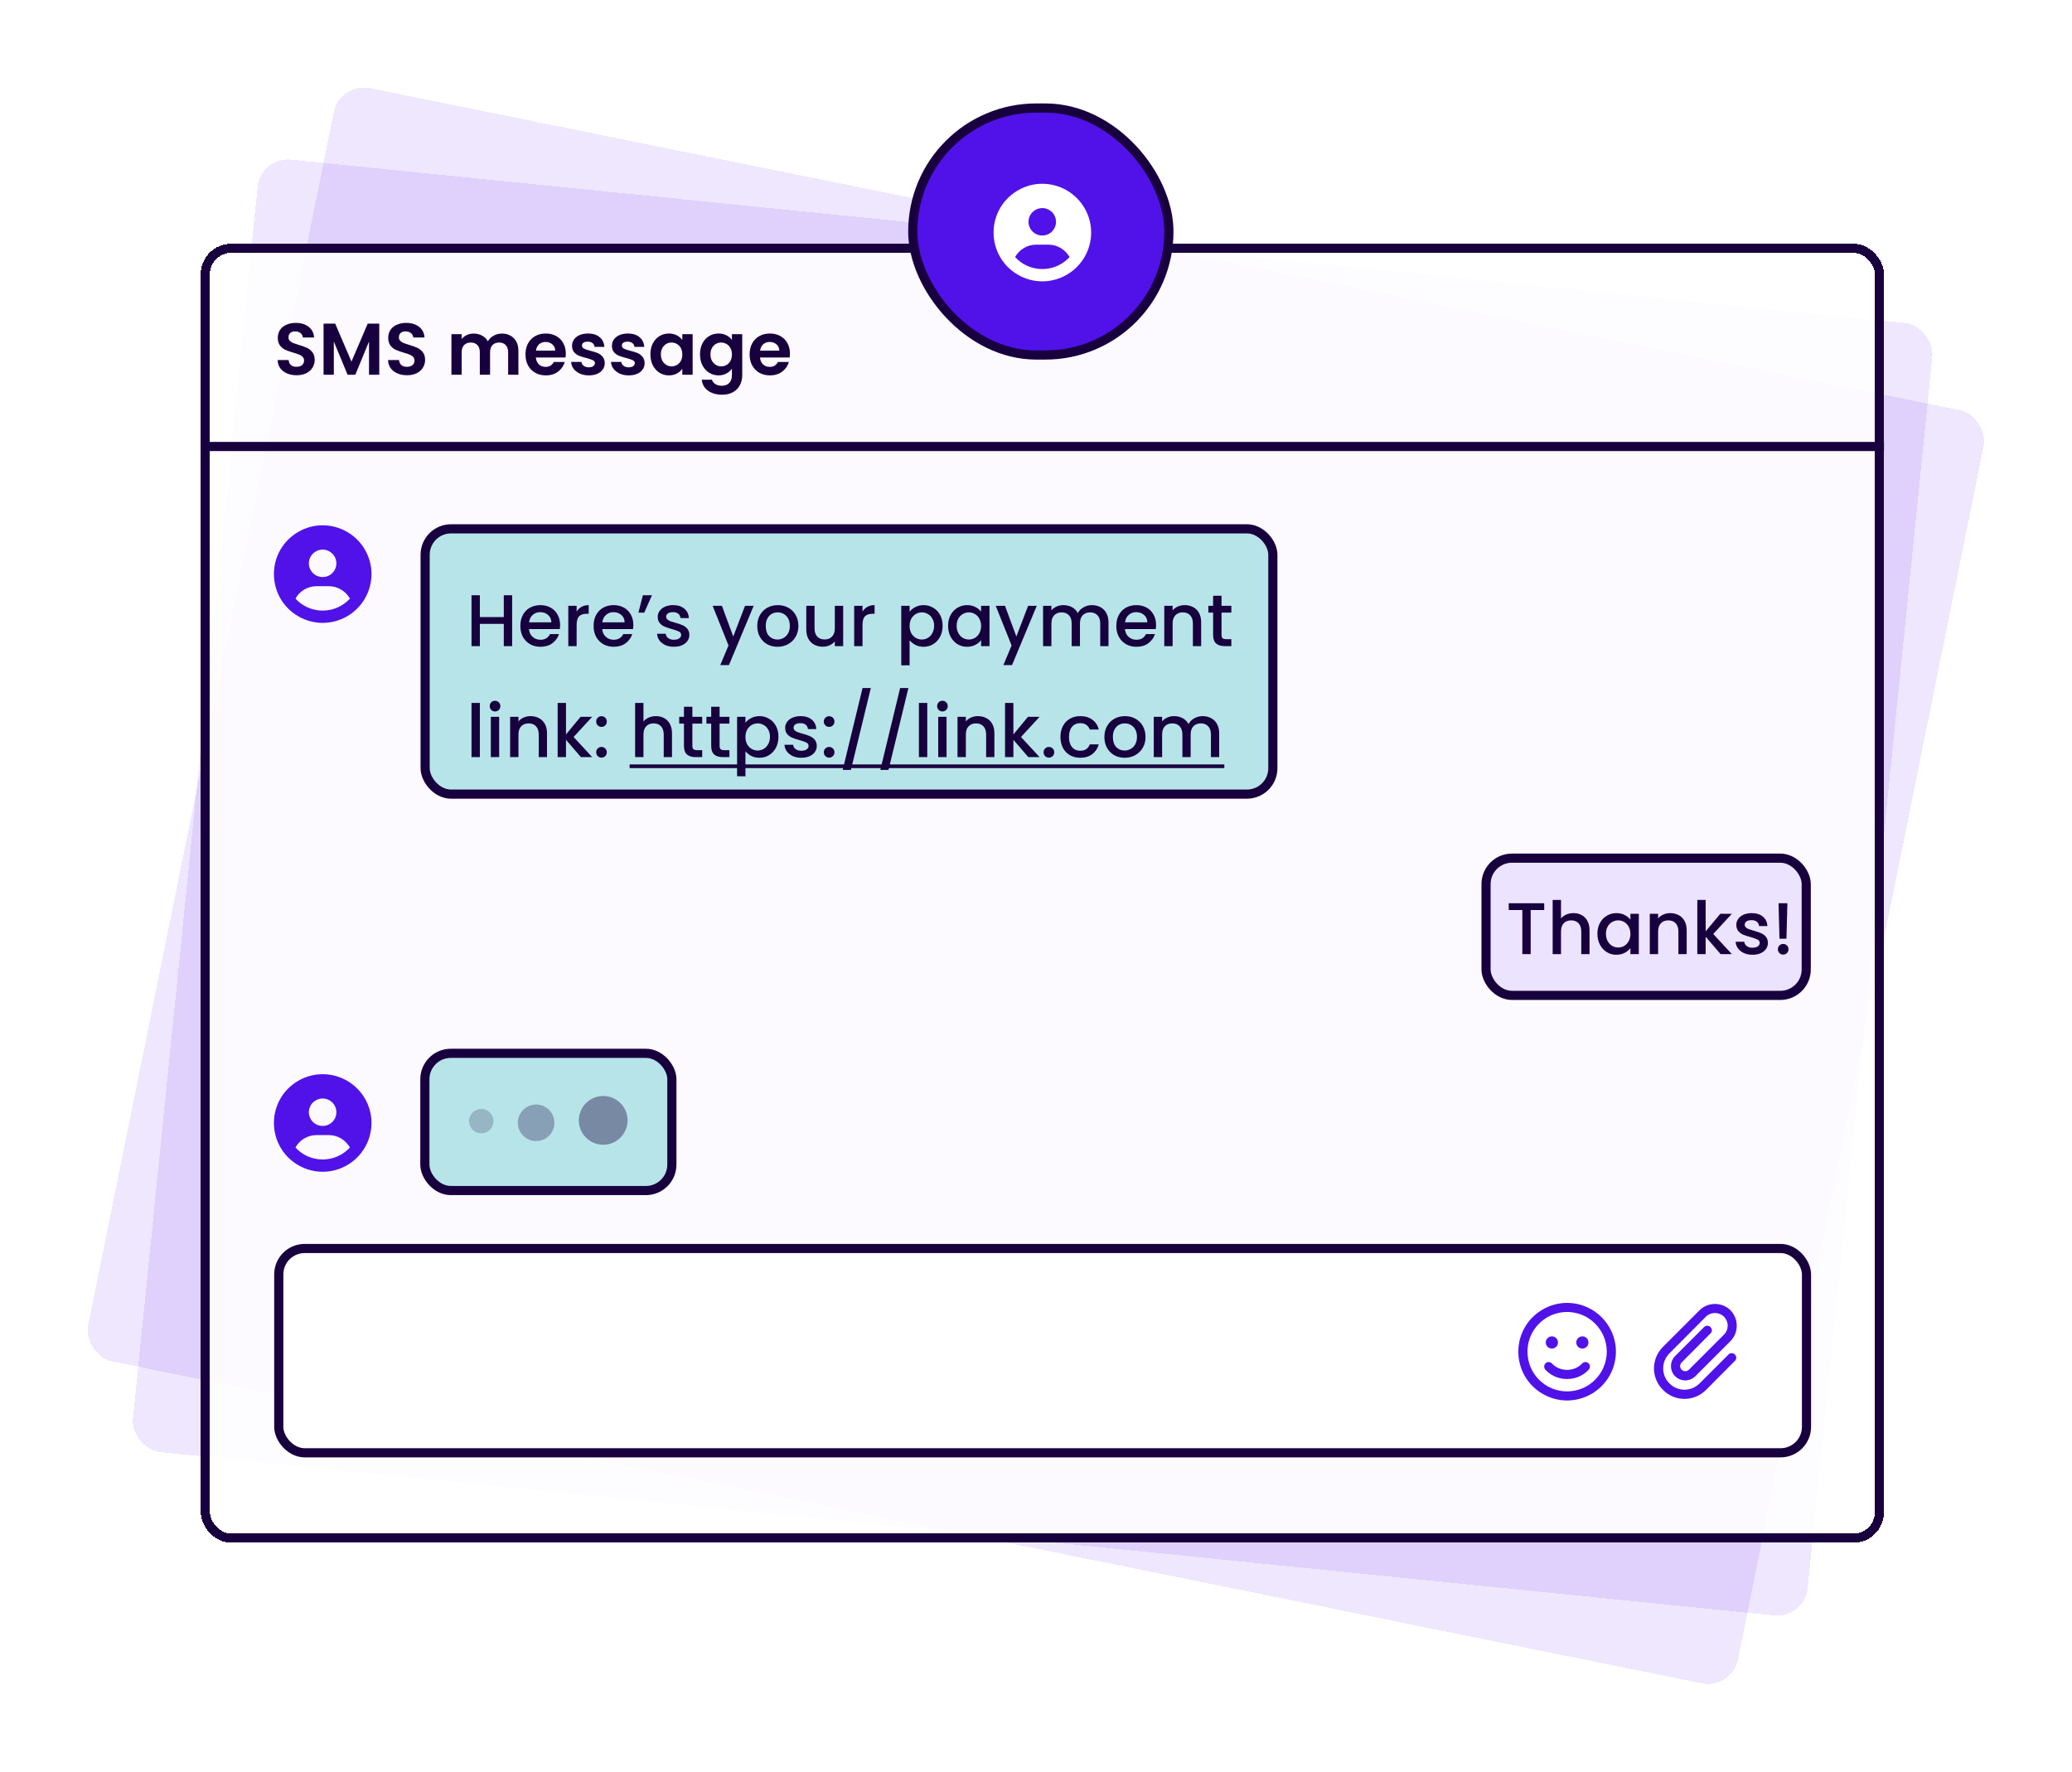
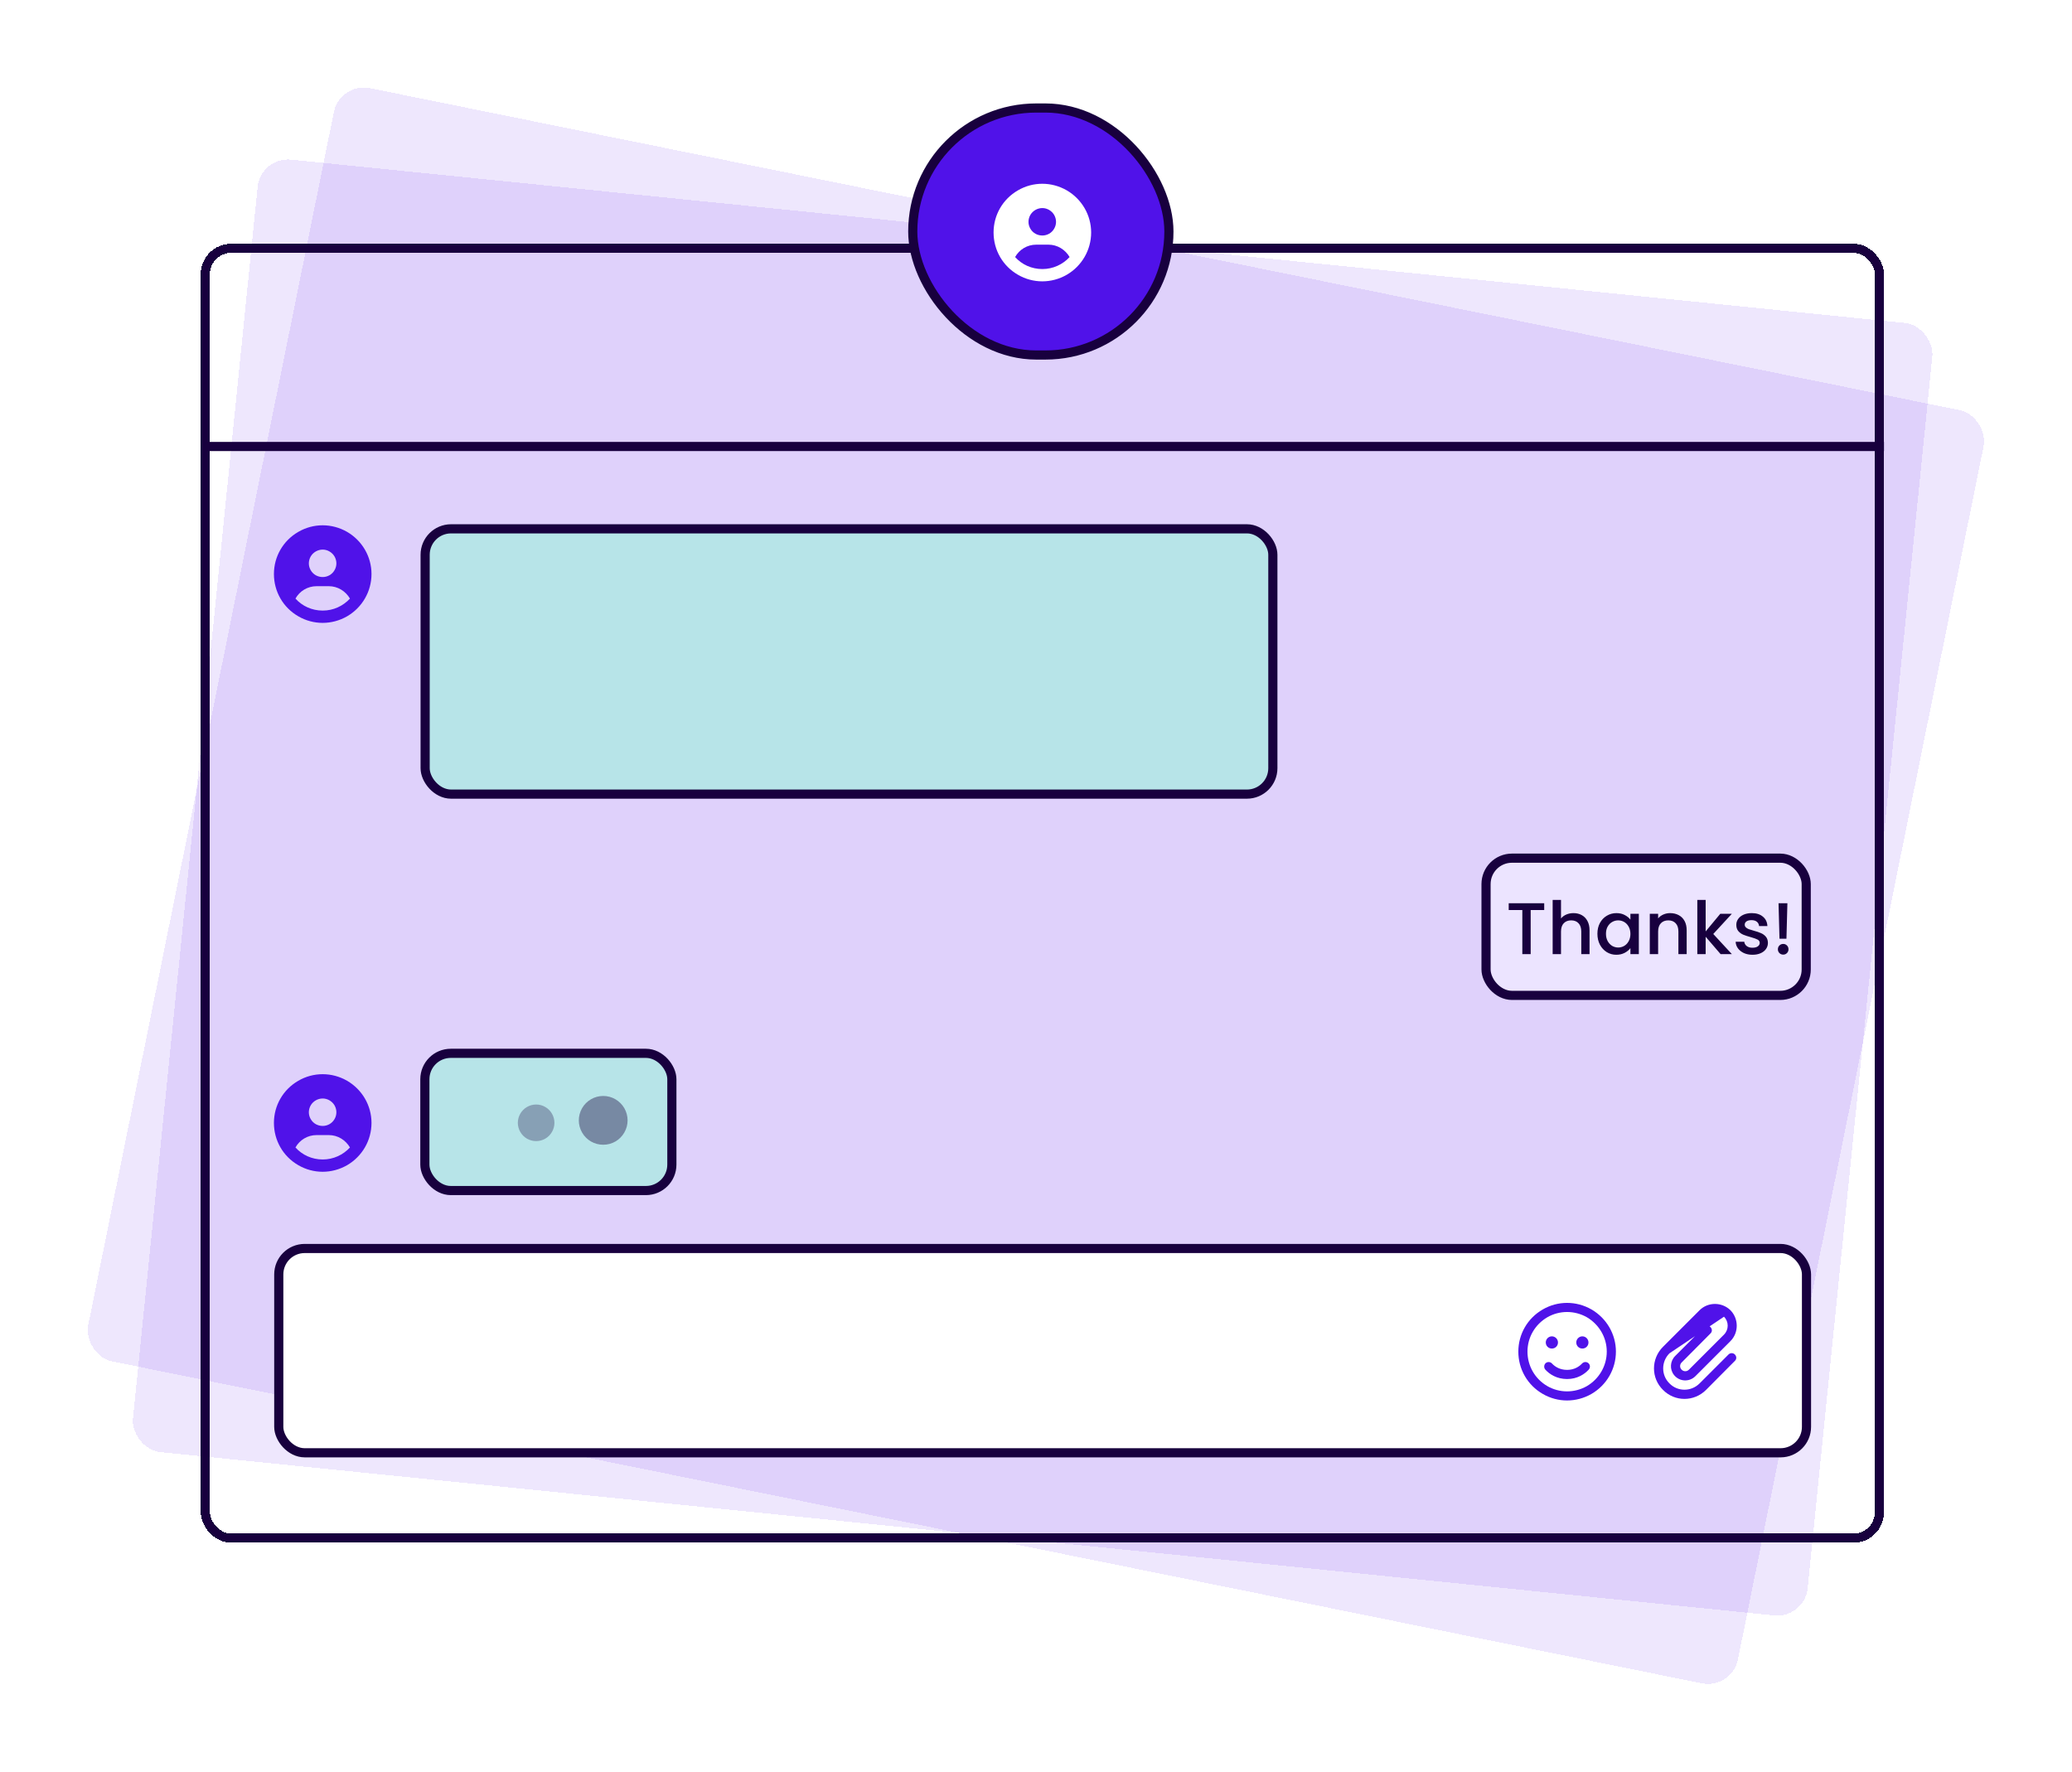
<svg xmlns="http://www.w3.org/2000/svg" width="504" height="431" viewBox="0 0 504 431" fill="none">
  <g filter="url(#filter0_d_6183_6848)">
    <rect x="79.722" y="17" width="409.438" height="315.979" rx="7.417" transform="rotate(11.449 79.722 17)" fill="#5012E9" fill-opacity="0.1" shape-rendering="crispEdges" />
  </g>
  <g filter="url(#filter1_bd_6183_6848)">
    <rect x="63.412" y="35.114" width="409.438" height="315.979" rx="7.417" transform="rotate(5.779 63.412 35.114)" fill="#5012E9" fill-opacity="0.1" shape-rendering="crispEdges" />
  </g>
  <g filter="url(#filter2_bd_6183_6848)">
-     <rect x="48.828" y="56.312" width="409.438" height="315.979" rx="7.417" fill="white" fill-opacity="0.9" shape-rendering="crispEdges" />
    <rect x="49.941" y="57.425" width="407.213" height="313.754" rx="6.305" stroke="#18003E" stroke-width="2.225" shape-rendering="crispEdges" />
  </g>
  <rect x="103.412" y="128.631" width="206.202" height="64.531" rx="6.305" fill="#B7E4E8" stroke="#18003E" stroke-width="2.225" />
  <rect x="361.469" y="208.739" width="77.882" height="33.378" rx="6.305" fill="#ECE4FF" stroke="#18003E" stroke-width="2.225" />
  <rect x="103.346" y="256.21" width="60.081" height="33.378" rx="6.305" fill="#B7E4E8" stroke="#18003E" stroke-width="2.225" />
-   <path d="M72.148 91.271C71.282 91.271 70.499 91.123 69.799 90.826C69.11 90.53 68.564 90.102 68.161 89.545C67.757 88.987 67.55 88.328 67.538 87.569H70.208C70.244 88.079 70.422 88.482 70.742 88.779C71.074 89.076 71.525 89.224 72.095 89.224C72.677 89.224 73.133 89.088 73.466 88.815C73.798 88.53 73.964 88.162 73.964 87.711C73.964 87.343 73.851 87.04 73.626 86.803C73.4 86.566 73.116 86.382 72.772 86.251C72.439 86.109 71.976 85.955 71.383 85.788C70.576 85.551 69.917 85.32 69.407 85.094C68.909 84.857 68.475 84.507 68.107 84.044C67.751 83.569 67.573 82.94 67.573 82.157C67.573 81.421 67.757 80.78 68.125 80.234C68.493 79.688 69.009 79.273 69.674 78.988C70.339 78.692 71.098 78.543 71.953 78.543C73.234 78.543 74.273 78.858 75.068 79.487C75.875 80.104 76.32 80.97 76.403 82.086H73.662C73.638 81.659 73.454 81.308 73.11 81.035C72.777 80.751 72.332 80.608 71.775 80.608C71.288 80.608 70.896 80.733 70.6 80.982C70.315 81.231 70.172 81.593 70.172 82.068C70.172 82.4 70.279 82.679 70.493 82.905C70.718 83.118 70.991 83.296 71.312 83.439C71.644 83.569 72.107 83.723 72.7 83.901C73.507 84.139 74.166 84.376 74.676 84.614C75.186 84.851 75.626 85.207 75.993 85.682C76.362 86.156 76.545 86.779 76.545 87.551C76.545 88.215 76.373 88.832 76.029 89.402C75.685 89.972 75.181 90.429 74.516 90.773C73.851 91.105 73.062 91.271 72.148 91.271ZM92.253 78.721V91.147H89.761V83.065L86.432 91.147H84.545L81.198 83.065V91.147H78.706V78.721H81.537L85.489 87.96L89.441 78.721H92.253ZM99.007 91.271C98.141 91.271 97.358 91.123 96.657 90.826C95.969 90.53 95.423 90.102 95.02 89.545C94.616 88.987 94.409 88.328 94.397 87.569H97.067C97.103 88.079 97.281 88.482 97.601 88.779C97.933 89.076 98.384 89.224 98.954 89.224C99.535 89.224 99.992 89.088 100.325 88.815C100.657 88.53 100.823 88.162 100.823 87.711C100.823 87.343 100.71 87.04 100.485 86.803C100.259 86.566 99.975 86.382 99.63 86.251C99.298 86.109 98.835 85.955 98.242 85.788C97.435 85.551 96.776 85.32 96.266 85.094C95.767 84.857 95.334 84.507 94.966 84.044C94.61 83.569 94.432 82.94 94.432 82.157C94.432 81.421 94.616 80.78 94.984 80.234C95.352 79.688 95.868 79.273 96.533 78.988C97.198 78.692 97.957 78.543 98.811 78.543C100.093 78.543 101.132 78.858 101.927 79.487C102.734 80.104 103.179 80.97 103.262 82.086H100.52C100.497 81.659 100.313 81.308 99.969 81.035C99.636 80.751 99.191 80.608 98.633 80.608C98.147 80.608 97.755 80.733 97.459 80.982C97.174 81.231 97.031 81.593 97.031 82.068C97.031 82.4 97.138 82.679 97.352 82.905C97.577 83.118 97.85 83.296 98.171 83.439C98.503 83.569 98.966 83.723 99.559 83.901C100.366 84.139 101.025 84.376 101.535 84.614C102.045 84.851 102.485 85.207 102.852 85.682C103.22 86.156 103.404 86.779 103.404 87.551C103.404 88.215 103.232 88.832 102.888 89.402C102.544 89.972 102.04 90.429 101.375 90.773C100.71 91.105 99.921 91.271 99.007 91.271ZM122.054 81.142C123.265 81.142 124.238 81.516 124.974 82.264C125.721 82.999 126.095 84.032 126.095 85.361V91.147H123.603V85.699C123.603 84.928 123.407 84.341 123.016 83.937C122.624 83.522 122.09 83.314 121.413 83.314C120.737 83.314 120.197 83.522 119.794 83.937C119.402 84.341 119.206 84.928 119.206 85.699V91.147H116.714V85.699C116.714 84.928 116.518 84.341 116.126 83.937C115.735 83.522 115.201 83.314 114.524 83.314C113.836 83.314 113.29 83.522 112.886 83.937C112.495 84.341 112.299 84.928 112.299 85.699V91.147H109.807V81.285H112.299V82.477C112.619 82.062 113.029 81.736 113.527 81.498C114.038 81.261 114.595 81.142 115.201 81.142C115.972 81.142 116.66 81.308 117.266 81.641C117.871 81.961 118.34 82.424 118.672 83.029C118.992 82.46 119.455 82.003 120.061 81.658C120.678 81.314 121.342 81.142 122.054 81.142ZM137.628 86.002C137.628 86.358 137.604 86.678 137.557 86.963H130.347C130.407 87.675 130.656 88.233 131.095 88.637C131.534 89.04 132.074 89.242 132.715 89.242C133.641 89.242 134.299 88.844 134.691 88.049H137.379C137.094 88.999 136.548 89.782 135.741 90.399C134.934 91.004 133.943 91.307 132.768 91.307C131.819 91.307 130.964 91.099 130.205 90.684C129.457 90.257 128.87 89.657 128.442 88.886C128.027 88.115 127.819 87.224 127.819 86.216C127.819 85.195 128.027 84.299 128.442 83.528C128.858 82.756 129.439 82.163 130.187 81.748C130.935 81.332 131.795 81.124 132.768 81.124C133.706 81.124 134.543 81.326 135.278 81.73C136.026 82.133 136.602 82.709 137.005 83.456C137.42 84.192 137.628 85.041 137.628 86.002ZM135.047 85.29C135.035 84.649 134.804 84.139 134.353 83.759C133.902 83.367 133.35 83.172 132.697 83.172C132.08 83.172 131.558 83.362 131.131 83.741C130.715 84.109 130.46 84.625 130.365 85.29H135.047ZM143.221 91.307C142.414 91.307 141.69 91.165 141.049 90.88C140.409 90.583 139.898 90.185 139.518 89.687C139.151 89.189 138.949 88.637 138.913 88.031H141.423C141.471 88.411 141.655 88.726 141.975 88.975C142.307 89.224 142.717 89.349 143.203 89.349C143.678 89.349 144.046 89.254 144.307 89.064C144.58 88.874 144.717 88.631 144.717 88.334C144.717 88.014 144.55 87.776 144.218 87.622C143.898 87.456 143.381 87.278 142.669 87.088C141.934 86.91 141.328 86.726 140.854 86.536C140.391 86.346 139.987 86.055 139.643 85.664C139.311 85.272 139.145 84.744 139.145 84.079C139.145 83.534 139.299 83.035 139.607 82.584C139.928 82.133 140.379 81.777 140.96 81.516C141.554 81.255 142.248 81.124 143.043 81.124C144.218 81.124 145.156 81.421 145.856 82.014C146.556 82.596 146.942 83.385 147.013 84.382H144.628C144.592 83.99 144.426 83.682 144.129 83.456C143.844 83.219 143.459 83.1 142.972 83.1C142.521 83.1 142.171 83.183 141.922 83.35C141.684 83.516 141.566 83.747 141.566 84.044C141.566 84.376 141.732 84.631 142.064 84.809C142.396 84.975 142.913 85.148 143.613 85.326C144.325 85.504 144.912 85.688 145.375 85.877C145.838 86.067 146.236 86.364 146.568 86.767C146.912 87.159 147.09 87.681 147.102 88.334C147.102 88.904 146.942 89.414 146.621 89.865C146.313 90.316 145.862 90.672 145.268 90.933C144.687 91.182 144.004 91.307 143.221 91.307ZM152.922 91.307C152.115 91.307 151.391 91.165 150.75 90.88C150.109 90.583 149.599 90.185 149.219 89.687C148.851 89.189 148.649 88.637 148.614 88.031H151.124C151.171 88.411 151.355 88.726 151.676 88.975C152.008 89.224 152.417 89.349 152.904 89.349C153.379 89.349 153.747 89.254 154.008 89.064C154.281 88.874 154.417 88.631 154.417 88.334C154.417 88.014 154.251 87.776 153.919 87.622C153.598 87.456 153.082 87.278 152.37 87.088C151.634 86.91 151.029 86.726 150.554 86.536C150.091 86.346 149.688 86.055 149.344 85.664C149.011 85.272 148.845 84.744 148.845 84.079C148.845 83.534 148.999 83.035 149.308 82.584C149.628 82.133 150.079 81.777 150.661 81.516C151.254 81.255 151.949 81.124 152.744 81.124C153.919 81.124 154.856 81.421 155.556 82.014C156.257 82.596 156.642 83.385 156.713 84.382H154.328C154.292 83.99 154.126 83.682 153.83 83.456C153.545 83.219 153.159 83.1 152.672 83.1C152.221 83.1 151.871 83.183 151.622 83.35C151.385 83.516 151.266 83.747 151.266 84.044C151.266 84.376 151.432 84.631 151.765 84.809C152.097 84.975 152.613 85.148 153.313 85.326C154.025 85.504 154.613 85.688 155.076 85.877C155.539 86.067 155.936 86.364 156.268 86.767C156.613 87.159 156.791 87.681 156.802 88.334C156.802 88.904 156.642 89.414 156.322 89.865C156.013 90.316 155.562 90.672 154.969 90.933C154.387 91.182 153.705 91.307 152.922 91.307ZM158.207 86.18C158.207 85.183 158.403 84.299 158.795 83.528C159.198 82.756 159.738 82.163 160.415 81.748C161.103 81.332 161.869 81.124 162.711 81.124C163.447 81.124 164.088 81.273 164.634 81.569C165.192 81.866 165.637 82.24 165.969 82.691V81.285H168.479V91.147H165.969V89.705C165.648 90.168 165.203 90.553 164.634 90.862C164.076 91.159 163.429 91.307 162.693 91.307C161.863 91.307 161.103 91.093 160.415 90.666C159.738 90.239 159.198 89.639 158.795 88.868C158.403 88.085 158.207 87.189 158.207 86.18ZM165.969 86.216C165.969 85.61 165.85 85.094 165.613 84.667C165.376 84.228 165.055 83.895 164.652 83.67C164.248 83.433 163.815 83.314 163.352 83.314C162.889 83.314 162.462 83.427 162.07 83.652C161.679 83.878 161.358 84.21 161.109 84.649C160.872 85.076 160.753 85.587 160.753 86.18C160.753 86.773 160.872 87.296 161.109 87.747C161.358 88.186 161.679 88.524 162.07 88.761C162.474 88.999 162.901 89.117 163.352 89.117C163.815 89.117 164.248 89.005 164.652 88.779C165.055 88.542 165.376 88.21 165.613 87.782C165.85 87.343 165.969 86.821 165.969 86.216ZM174.776 81.124C175.512 81.124 176.159 81.273 176.716 81.569C177.274 81.854 177.713 82.228 178.034 82.691V81.285H180.544V91.218C180.544 92.132 180.36 92.945 179.992 93.657C179.624 94.381 179.072 94.95 178.336 95.366C177.601 95.793 176.71 96.007 175.666 96.007C174.266 96.007 173.115 95.68 172.213 95.028C171.322 94.375 170.818 93.485 170.699 92.357H173.174C173.304 92.808 173.583 93.164 174.011 93.425C174.45 93.698 174.978 93.835 175.595 93.835C176.319 93.835 176.906 93.615 177.357 93.176C177.808 92.749 178.034 92.096 178.034 91.218V89.687C177.713 90.15 177.268 90.535 176.699 90.844C176.141 91.153 175.5 91.307 174.776 91.307C173.945 91.307 173.186 91.093 172.497 90.666C171.809 90.239 171.263 89.639 170.86 88.868C170.468 88.085 170.272 87.189 170.272 86.18C170.272 85.183 170.468 84.299 170.86 83.528C171.263 82.756 171.803 82.163 172.48 81.748C173.168 81.332 173.933 81.124 174.776 81.124ZM178.034 86.216C178.034 85.61 177.915 85.094 177.678 84.667C177.44 84.228 177.12 83.895 176.716 83.67C176.313 83.433 175.88 83.314 175.417 83.314C174.954 83.314 174.527 83.427 174.135 83.652C173.744 83.878 173.423 84.21 173.174 84.649C172.936 85.076 172.818 85.587 172.818 86.18C172.818 86.773 172.936 87.296 173.174 87.747C173.423 88.186 173.744 88.524 174.135 88.761C174.539 88.999 174.966 89.117 175.417 89.117C175.88 89.117 176.313 89.005 176.716 88.779C177.12 88.542 177.44 88.21 177.678 87.782C177.915 87.343 178.034 86.821 178.034 86.216ZM192.146 86.002C192.146 86.358 192.122 86.678 192.074 86.963H184.865C184.924 87.675 185.173 88.233 185.612 88.637C186.052 89.04 186.592 89.242 187.232 89.242C188.158 89.242 188.817 88.844 189.208 88.049H191.896C191.612 88.999 191.066 89.782 190.259 90.399C189.452 91.004 188.461 91.307 187.286 91.307C186.336 91.307 185.482 91.099 184.722 90.684C183.975 90.257 183.387 89.657 182.96 88.886C182.545 88.115 182.337 87.224 182.337 86.216C182.337 85.195 182.545 84.299 182.96 83.528C183.375 82.756 183.957 82.163 184.705 81.748C185.452 81.332 186.313 81.124 187.286 81.124C188.223 81.124 189.06 81.326 189.796 81.73C190.544 82.133 191.119 82.709 191.523 83.456C191.938 84.192 192.146 85.041 192.146 86.002ZM189.564 85.29C189.553 84.649 189.321 84.139 188.87 83.759C188.419 83.367 187.867 83.172 187.215 83.172C186.598 83.172 186.075 83.362 185.648 83.741C185.233 84.109 184.978 84.625 184.883 85.29H189.564Z" fill="#18003E" />
  <a href="https://link.com">
    <rect fill="black" fill-opacity="0" y="0.149" width="126.103" height="26.703" />
  </a>
-   <path d="M124.574 144.789V157.161H122.545V151.749H116.724V157.161H114.694V144.789H116.724V150.094H122.545V144.789H124.574ZM136.236 152.016C136.236 152.384 136.212 152.717 136.165 153.013H128.67C128.73 153.797 129.02 154.426 129.542 154.9C130.065 155.375 130.706 155.612 131.465 155.612C132.557 155.612 133.328 155.155 133.779 154.242H135.969C135.672 155.144 135.132 155.885 134.349 156.467C133.578 157.037 132.616 157.321 131.465 157.321C130.527 157.321 129.685 157.114 128.937 156.698C128.201 156.271 127.62 155.678 127.193 154.918C126.777 154.147 126.57 153.257 126.57 152.248C126.57 151.239 126.771 150.355 127.175 149.595C127.59 148.824 128.166 148.231 128.902 147.815C129.649 147.4 130.504 147.192 131.465 147.192C132.391 147.192 133.216 147.394 133.939 147.797C134.663 148.201 135.227 148.771 135.631 149.506C136.034 150.23 136.236 151.067 136.236 152.016ZM134.117 151.376C134.106 150.628 133.839 150.029 133.316 149.578C132.794 149.127 132.147 148.901 131.376 148.901C130.676 148.901 130.077 149.127 129.578 149.578C129.08 150.017 128.783 150.616 128.688 151.376H134.117ZM140.262 148.777C140.559 148.278 140.951 147.892 141.437 147.619C141.936 147.335 142.523 147.192 143.2 147.192V149.293H142.683C141.888 149.293 141.283 149.495 140.868 149.898C140.464 150.302 140.262 151.002 140.262 151.999V157.161H138.233V147.352H140.262V148.777ZM154.055 152.016C154.055 152.384 154.031 152.717 153.984 153.013H146.489C146.549 153.797 146.839 154.426 147.361 154.9C147.884 155.375 148.525 155.612 149.284 155.612C150.376 155.612 151.147 155.155 151.598 154.242H153.788C153.491 155.144 152.951 155.885 152.168 156.467C151.397 157.037 150.435 157.321 149.284 157.321C148.347 157.321 147.504 157.114 146.756 156.698C146.02 156.271 145.439 155.678 145.012 154.918C144.596 154.147 144.389 153.257 144.389 152.248C144.389 151.239 144.59 150.355 144.994 149.595C145.409 148.824 145.985 148.231 146.721 147.815C147.468 147.4 148.323 147.192 149.284 147.192C150.21 147.192 151.035 147.394 151.759 147.797C152.482 148.201 153.046 148.771 153.45 149.506C153.853 150.23 154.055 151.067 154.055 152.016ZM151.937 151.376C151.925 150.628 151.658 150.029 151.135 149.578C150.613 149.127 149.966 148.901 149.195 148.901C148.495 148.901 147.896 149.127 147.397 149.578C146.899 150.017 146.602 150.616 146.507 151.376H151.937ZM156.372 144.789H158.58L156.711 149.026H155.287L156.372 144.789ZM163.924 157.321C163.152 157.321 162.458 157.185 161.841 156.912C161.236 156.627 160.755 156.247 160.399 155.773C160.043 155.286 159.853 154.746 159.829 154.153H161.93C161.966 154.568 162.161 154.918 162.517 155.203C162.885 155.476 163.342 155.612 163.888 155.612C164.458 155.612 164.897 155.506 165.205 155.292C165.526 155.066 165.686 154.782 165.686 154.437C165.686 154.07 165.508 153.797 165.152 153.619C164.808 153.441 164.256 153.245 163.496 153.031C162.761 152.829 162.161 152.634 161.698 152.444C161.236 152.254 160.832 151.963 160.488 151.571C160.156 151.18 159.99 150.664 159.99 150.023C159.99 149.5 160.144 149.026 160.452 148.599C160.761 148.159 161.2 147.815 161.77 147.566C162.351 147.317 163.016 147.192 163.763 147.192C164.879 147.192 165.775 147.477 166.452 148.047C167.14 148.604 167.508 149.37 167.555 150.343H165.526C165.49 149.904 165.312 149.554 164.992 149.293C164.671 149.032 164.238 148.901 163.692 148.901C163.158 148.901 162.749 149.002 162.464 149.204C162.179 149.406 162.037 149.673 162.037 150.005C162.037 150.266 162.132 150.486 162.322 150.664C162.511 150.842 162.743 150.984 163.016 151.091C163.289 151.186 163.692 151.31 164.226 151.465C164.938 151.654 165.52 151.85 165.971 152.052C166.434 152.242 166.831 152.527 167.164 152.907C167.496 153.286 167.668 153.791 167.68 154.42C167.68 154.977 167.526 155.476 167.217 155.915C166.908 156.354 166.469 156.698 165.9 156.948C165.342 157.197 164.683 157.321 163.924 157.321ZM183.327 147.352L177.31 161.772H175.209L177.203 157.001L173.34 147.352H175.601L178.36 154.829L181.226 147.352H183.327ZM189.113 157.321C188.187 157.321 187.35 157.114 186.603 156.698C185.855 156.271 185.267 155.678 184.84 154.918C184.413 154.147 184.199 153.257 184.199 152.248C184.199 151.251 184.419 150.367 184.858 149.595C185.297 148.824 185.896 148.231 186.656 147.815C187.416 147.4 188.264 147.192 189.202 147.192C190.139 147.192 190.988 147.4 191.747 147.815C192.507 148.231 193.106 148.824 193.545 149.595C193.984 150.367 194.204 151.251 194.204 152.248C194.204 153.245 193.978 154.129 193.527 154.9C193.076 155.672 192.459 156.271 191.676 156.698C190.905 157.114 190.05 157.321 189.113 157.321ZM189.113 155.559C189.635 155.559 190.121 155.434 190.572 155.185C191.035 154.936 191.409 154.562 191.694 154.064C191.979 153.565 192.121 152.96 192.121 152.248C192.121 151.536 191.985 150.936 191.712 150.45C191.439 149.951 191.077 149.578 190.626 149.328C190.175 149.079 189.688 148.955 189.166 148.955C188.644 148.955 188.157 149.079 187.706 149.328C187.267 149.578 186.917 149.951 186.656 150.45C186.395 150.936 186.264 151.536 186.264 152.248C186.264 153.304 186.531 154.123 187.065 154.705C187.611 155.274 188.294 155.559 189.113 155.559ZM205.093 147.352V157.161H203.064V156.004C202.743 156.408 202.322 156.728 201.8 156.965C201.289 157.191 200.744 157.304 200.162 157.304C199.391 157.304 198.696 157.143 198.079 156.823C197.474 156.502 196.993 156.028 196.637 155.399C196.293 154.77 196.121 154.01 196.121 153.12V147.352H198.133V152.818C198.133 153.696 198.352 154.372 198.791 154.847C199.23 155.31 199.83 155.541 200.589 155.541C201.349 155.541 201.948 155.31 202.387 154.847C202.838 154.372 203.064 153.696 203.064 152.818V147.352H205.093ZM209.8 148.777C210.097 148.278 210.488 147.892 210.975 147.619C211.473 147.335 212.061 147.192 212.737 147.192V149.293H212.221C211.426 149.293 210.821 149.495 210.405 149.898C210.002 150.302 209.8 151.002 209.8 151.999V157.161H207.771V147.352H209.8V148.777ZM221.256 148.794C221.601 148.343 222.069 147.964 222.663 147.655C223.256 147.346 223.927 147.192 224.674 147.192C225.529 147.192 226.306 147.406 227.006 147.833C227.718 148.248 228.276 148.836 228.68 149.595C229.083 150.355 229.285 151.227 229.285 152.212C229.285 153.197 229.083 154.081 228.68 154.865C228.276 155.636 227.718 156.241 227.006 156.68C226.306 157.108 225.529 157.321 224.674 157.321C223.927 157.321 223.262 157.173 222.681 156.876C222.099 156.568 221.624 156.188 221.256 155.737V161.825H219.227V147.352H221.256V148.794ZM227.22 152.212C227.22 151.536 227.078 150.954 226.793 150.468C226.52 149.969 226.152 149.595 225.689 149.346C225.238 149.085 224.751 148.955 224.229 148.955C223.719 148.955 223.232 149.085 222.77 149.346C222.319 149.607 221.951 149.987 221.666 150.486C221.393 150.984 221.256 151.571 221.256 152.248C221.256 152.924 221.393 153.518 221.666 154.028C221.951 154.526 222.319 154.906 222.77 155.167C223.232 155.428 223.719 155.559 224.229 155.559C224.751 155.559 225.238 155.428 225.689 155.167C226.152 154.894 226.52 154.503 226.793 153.992C227.078 153.482 227.22 152.889 227.22 152.212ZM230.615 152.212C230.615 151.227 230.817 150.355 231.221 149.595C231.636 148.836 232.194 148.248 232.894 147.833C233.606 147.406 234.389 147.192 235.244 147.192C236.015 147.192 236.686 147.346 237.255 147.655C237.837 147.952 238.3 148.326 238.644 148.777V147.352H240.691V157.161H238.644V155.701C238.3 156.164 237.831 156.55 237.238 156.859C236.644 157.167 235.968 157.321 235.208 157.321C234.366 157.321 233.594 157.108 232.894 156.68C232.194 156.241 231.636 155.636 231.221 154.865C230.817 154.081 230.615 153.197 230.615 152.212ZM238.644 152.248C238.644 151.571 238.501 150.984 238.217 150.486C237.944 149.987 237.582 149.607 237.131 149.346C236.68 149.085 236.193 148.955 235.671 148.955C235.149 148.955 234.662 149.085 234.211 149.346C233.76 149.595 233.392 149.969 233.108 150.468C232.835 150.954 232.698 151.536 232.698 152.212C232.698 152.889 232.835 153.482 233.108 153.992C233.392 154.503 233.76 154.894 234.211 155.167C234.674 155.428 235.161 155.559 235.671 155.559C236.193 155.559 236.68 155.428 237.131 155.167C237.582 154.906 237.944 154.526 238.217 154.028C238.501 153.518 238.644 152.924 238.644 152.248ZM252.186 147.352L246.169 161.772H244.069L246.062 157.001L242.199 147.352H244.46L247.22 154.829L250.086 147.352H252.186ZM265.591 147.192C266.363 147.192 267.051 147.352 267.656 147.673C268.274 147.993 268.754 148.468 269.098 149.097C269.454 149.726 269.632 150.486 269.632 151.376V157.161H267.621V151.678C267.621 150.8 267.401 150.129 266.962 149.667C266.523 149.192 265.924 148.955 265.164 148.955C264.405 148.955 263.799 149.192 263.348 149.667C262.909 150.129 262.69 150.8 262.69 151.678V157.161H260.678V151.678C260.678 150.8 260.459 150.129 260.019 149.667C259.58 149.192 258.981 148.955 258.222 148.955C257.462 148.955 256.857 149.192 256.406 149.667C255.967 150.129 255.747 150.8 255.747 151.678V157.161H253.718V147.352H255.747V148.474C256.079 148.07 256.501 147.756 257.011 147.53C257.521 147.305 258.067 147.192 258.649 147.192C259.432 147.192 260.132 147.358 260.749 147.691C261.366 148.023 261.841 148.504 262.173 149.133C262.47 148.539 262.933 148.07 263.562 147.726C264.191 147.37 264.867 147.192 265.591 147.192ZM281.205 152.016C281.205 152.384 281.181 152.717 281.133 153.013H273.639C273.698 153.797 273.989 154.426 274.511 154.9C275.033 155.375 275.674 155.612 276.434 155.612C277.526 155.612 278.297 155.155 278.748 154.242H280.938C280.641 155.144 280.101 155.885 279.318 156.467C278.546 157.037 277.585 157.321 276.434 157.321C275.496 157.321 274.654 157.114 273.906 156.698C273.17 156.271 272.589 155.678 272.161 154.918C271.746 154.147 271.538 153.257 271.538 152.248C271.538 151.239 271.74 150.355 272.144 149.595C272.559 148.824 273.134 148.231 273.87 147.815C274.618 147.4 275.472 147.192 276.434 147.192C277.359 147.192 278.184 147.394 278.908 147.797C279.632 148.201 280.196 148.771 280.599 149.506C281.003 150.23 281.205 151.067 281.205 152.016ZM279.086 151.376C279.074 150.628 278.807 150.029 278.285 149.578C277.763 149.127 277.116 148.901 276.345 148.901C275.645 148.901 275.045 149.127 274.547 149.578C274.048 150.017 273.752 150.616 273.657 151.376H279.086ZM288.151 147.192C288.922 147.192 289.61 147.352 290.216 147.673C290.833 147.993 291.313 148.468 291.657 149.097C292.002 149.726 292.174 150.486 292.174 151.376V157.161H290.162V151.678C290.162 150.8 289.943 150.129 289.503 149.667C289.064 149.192 288.465 148.955 287.706 148.955C286.946 148.955 286.341 149.192 285.89 149.667C285.451 150.129 285.231 150.8 285.231 151.678V157.161H283.202V147.352H285.231V148.474C285.563 148.07 285.985 147.756 286.495 147.53C287.017 147.305 287.569 147.192 288.151 147.192ZM297.13 149.008V154.437C297.13 154.805 297.213 155.072 297.379 155.239C297.557 155.393 297.854 155.47 298.269 155.47H299.515V157.161H297.913C296.999 157.161 296.299 156.948 295.813 156.52C295.326 156.093 295.083 155.399 295.083 154.437V149.008H293.926V147.352H295.083V144.914H297.13V147.352H299.515V149.008H297.13ZM116.724 170.988V184.161H114.694V170.988H116.724ZM120.421 173.053C120.053 173.053 119.744 172.928 119.495 172.679C119.246 172.43 119.121 172.121 119.121 171.753C119.121 171.385 119.246 171.077 119.495 170.828C119.744 170.578 120.053 170.454 120.421 170.454C120.777 170.454 121.079 170.578 121.329 170.828C121.578 171.077 121.703 171.385 121.703 171.753C121.703 172.121 121.578 172.43 121.329 172.679C121.079 172.928 120.777 173.053 120.421 173.053ZM121.418 174.352V184.161H119.388V174.352H121.418ZM129.031 174.192C129.802 174.192 130.491 174.352 131.096 174.673C131.713 174.993 132.194 175.468 132.538 176.097C132.882 176.726 133.054 177.486 133.054 178.376V184.161H131.043V178.678C131.043 177.8 130.823 177.129 130.384 176.667C129.945 176.192 129.345 175.955 128.586 175.955C127.826 175.955 127.221 176.192 126.77 176.667C126.331 177.129 126.111 177.8 126.111 178.678V184.161H124.082V174.352H126.111V175.474C126.444 175.07 126.865 174.756 127.375 174.53C127.898 174.305 128.449 174.192 129.031 174.192ZM139.523 179.266L144.045 184.161H141.304L137.672 179.942V184.161H135.643V170.988H137.672V178.643L141.232 174.352H144.045L139.523 179.266ZM146.319 184.286C145.951 184.286 145.642 184.161 145.393 183.912C145.144 183.663 145.019 183.354 145.019 182.986C145.019 182.618 145.144 182.31 145.393 182.061C145.642 181.811 145.951 181.687 146.319 181.687C146.675 181.687 146.977 181.811 147.226 182.061C147.476 182.31 147.6 182.618 147.6 182.986C147.6 183.354 147.476 183.663 147.226 183.912C146.977 184.161 146.675 184.286 146.319 184.286ZM146.319 176.809C145.951 176.809 145.642 176.684 145.393 176.435C145.144 176.186 145.019 175.877 145.019 175.51C145.019 175.142 145.144 174.833 145.393 174.584C145.642 174.335 145.951 174.21 146.319 174.21C146.675 174.21 146.977 174.335 147.226 174.584C147.476 174.833 147.6 175.142 147.6 175.51C147.6 175.877 147.476 176.186 147.226 176.435C146.977 176.684 146.675 176.809 146.319 176.809ZM159.561 174.192C160.309 174.192 160.973 174.352 161.555 174.673C162.148 174.993 162.611 175.468 162.943 176.097C163.287 176.726 163.459 177.486 163.459 178.376V184.161H161.448V178.678C161.448 177.8 161.228 177.129 160.789 176.667C160.35 176.192 159.751 175.955 158.991 175.955C158.232 175.955 157.626 176.192 157.175 176.667C156.736 177.129 156.517 177.8 156.517 178.678V184.161H154.487V170.988H156.517V175.492C156.861 175.076 157.294 174.756 157.816 174.53C158.35 174.305 158.932 174.192 159.561 174.192ZM168.416 176.008V181.437C168.416 181.805 168.499 182.072 168.665 182.239C168.843 182.393 169.14 182.47 169.555 182.47H170.801V184.161H169.199C168.285 184.161 167.585 183.948 167.098 183.52C166.612 183.093 166.369 182.399 166.369 181.437V176.008H165.211V174.352H166.369V171.914H168.416V174.352H170.801V176.008H168.416ZM175.039 176.008V181.437C175.039 181.805 175.122 182.072 175.288 182.239C175.466 182.393 175.763 182.47 176.178 182.47H177.425V184.161H175.822C174.909 184.161 174.208 183.948 173.722 183.52C173.235 183.093 172.992 182.399 172.992 181.437V176.008H171.835V174.352H172.992V171.914H175.039V174.352H177.425V176.008H175.039ZM181.324 175.794C181.669 175.343 182.137 174.964 182.731 174.655C183.324 174.346 183.995 174.192 184.742 174.192C185.597 174.192 186.374 174.406 187.074 174.833C187.786 175.248 188.344 175.836 188.748 176.595C189.151 177.355 189.353 178.227 189.353 179.212C189.353 180.197 189.151 181.081 188.748 181.865C188.344 182.636 187.786 183.241 187.074 183.68C186.374 184.108 185.597 184.321 184.742 184.321C183.995 184.321 183.33 184.173 182.749 183.876C182.167 183.568 181.692 183.188 181.324 182.737V188.825H179.295V174.352H181.324V175.794ZM187.288 179.212C187.288 178.536 187.146 177.954 186.861 177.468C186.588 176.969 186.22 176.595 185.757 176.346C185.306 176.085 184.819 175.955 184.297 175.955C183.787 175.955 183.3 176.085 182.838 176.346C182.387 176.607 182.019 176.987 181.734 177.486C181.461 177.984 181.324 178.571 181.324 179.248C181.324 179.924 181.461 180.518 181.734 181.028C182.019 181.526 182.387 181.906 182.838 182.167C183.3 182.428 183.787 182.559 184.297 182.559C184.819 182.559 185.306 182.428 185.757 182.167C186.22 181.894 186.588 181.503 186.861 180.992C187.146 180.482 187.288 179.889 187.288 179.212ZM194.92 184.321C194.149 184.321 193.454 184.185 192.837 183.912C192.232 183.627 191.751 183.247 191.395 182.773C191.039 182.286 190.849 181.746 190.826 181.153H192.926C192.962 181.568 193.158 181.918 193.514 182.203C193.882 182.476 194.339 182.612 194.885 182.612C195.454 182.612 195.893 182.506 196.202 182.292C196.522 182.066 196.682 181.782 196.682 181.437C196.682 181.07 196.504 180.797 196.148 180.619C195.804 180.441 195.252 180.245 194.493 180.031C193.757 179.829 193.158 179.634 192.695 179.444C192.232 179.254 191.829 178.963 191.484 178.571C191.152 178.18 190.986 177.664 190.986 177.023C190.986 176.5 191.14 176.026 191.449 175.599C191.757 175.159 192.196 174.815 192.766 174.566C193.348 174.317 194.012 174.192 194.76 174.192C195.875 174.192 196.771 174.477 197.448 175.047C198.136 175.604 198.504 176.37 198.552 177.343H196.522C196.487 176.904 196.309 176.554 195.988 176.293C195.668 176.032 195.235 175.901 194.689 175.901C194.155 175.901 193.745 176.002 193.46 176.204C193.176 176.406 193.033 176.673 193.033 177.005C193.033 177.266 193.128 177.486 193.318 177.664C193.508 177.842 193.739 177.984 194.012 178.091C194.285 178.186 194.689 178.31 195.223 178.465C195.935 178.654 196.516 178.85 196.967 179.052C197.43 179.242 197.828 179.527 198.16 179.907C198.492 180.286 198.664 180.791 198.676 181.42C198.676 181.977 198.522 182.476 198.213 182.915C197.905 183.354 197.466 183.698 196.896 183.948C196.338 184.197 195.68 184.321 194.92 184.321ZM201.688 184.286C201.32 184.286 201.011 184.161 200.762 183.912C200.513 183.663 200.388 183.354 200.388 182.986C200.388 182.618 200.513 182.31 200.762 182.061C201.011 181.811 201.32 181.687 201.688 181.687C202.044 181.687 202.347 181.811 202.596 182.061C202.845 182.31 202.97 182.618 202.97 182.986C202.97 183.354 202.845 183.663 202.596 183.912C202.347 184.161 202.044 184.286 201.688 184.286ZM201.688 176.809C201.32 176.809 201.011 176.684 200.762 176.435C200.513 176.186 200.388 175.877 200.388 175.51C200.388 175.142 200.513 174.833 200.762 174.584C201.011 174.335 201.32 174.21 201.688 174.21C202.044 174.21 202.347 174.335 202.596 174.584C202.845 174.833 202.97 175.142 202.97 175.51C202.97 175.877 202.845 176.186 202.596 176.435C202.347 176.684 202.044 176.809 201.688 176.809ZM211.819 167.356L206.977 187.276H204.983L209.808 167.356H211.819ZM220.963 167.356L216.121 187.276H214.128L218.952 167.356H220.963ZM225.55 170.988V184.161H223.521V170.988H225.55ZM229.247 173.053C228.879 173.053 228.571 172.928 228.322 172.679C228.072 172.43 227.948 172.121 227.948 171.753C227.948 171.385 228.072 171.077 228.322 170.828C228.571 170.578 228.879 170.454 229.247 170.454C229.603 170.454 229.906 170.578 230.155 170.828C230.404 171.077 230.529 171.385 230.529 171.753C230.529 172.121 230.404 172.43 230.155 172.679C229.906 172.928 229.603 173.053 229.247 173.053ZM230.244 174.352V184.161H228.215V174.352H230.244ZM237.857 174.192C238.629 174.192 239.317 174.352 239.922 174.673C240.54 174.993 241.02 175.468 241.364 176.097C241.709 176.726 241.881 177.486 241.881 178.376V184.161H239.869V178.678C239.869 177.8 239.649 177.129 239.21 176.667C238.771 176.192 238.172 175.955 237.412 175.955C236.653 175.955 236.048 176.192 235.597 176.667C235.158 177.129 234.938 177.8 234.938 178.678V184.161H232.909V174.352H234.938V175.474C235.27 175.07 235.692 174.756 236.202 174.53C236.724 174.305 237.276 174.192 237.857 174.192ZM248.35 179.266L252.872 184.161H250.13L246.499 179.942V184.161H244.469V170.988H246.499V178.643L250.059 174.352H252.872L248.35 179.266ZM255.145 184.286C254.777 184.286 254.469 184.161 254.219 183.912C253.97 183.663 253.846 183.354 253.846 182.986C253.846 182.618 253.97 182.31 254.219 182.061C254.469 181.811 254.777 181.687 255.145 181.687C255.501 181.687 255.804 181.811 256.053 182.061C256.302 182.31 256.427 182.618 256.427 182.986C256.427 183.354 256.302 183.663 256.053 183.912C255.804 184.161 255.501 184.286 255.145 184.286ZM257.944 179.248C257.944 178.239 258.145 177.355 258.549 176.595C258.964 175.824 259.534 175.231 260.258 174.815C260.982 174.4 261.813 174.192 262.75 174.192C263.937 174.192 264.916 174.477 265.687 175.047C266.471 175.604 266.999 176.406 267.272 177.45H265.082C264.904 176.963 264.619 176.584 264.228 176.311C263.836 176.038 263.343 175.901 262.75 175.901C261.919 175.901 261.255 176.198 260.756 176.791C260.27 177.373 260.026 178.192 260.026 179.248C260.026 180.304 260.27 181.129 260.756 181.722C261.255 182.316 261.919 182.612 262.75 182.612C263.925 182.612 264.702 182.096 265.082 181.064H267.272C266.987 182.061 266.453 182.856 265.67 183.449C264.886 184.031 263.913 184.321 262.75 184.321C261.813 184.321 260.982 184.114 260.258 183.698C259.534 183.271 258.964 182.678 258.549 181.918C258.145 181.147 257.944 180.257 257.944 179.248ZM273.549 184.321C272.623 184.321 271.786 184.114 271.039 183.698C270.291 183.271 269.704 182.678 269.276 181.918C268.849 181.147 268.635 180.257 268.635 179.248C268.635 178.251 268.855 177.367 269.294 176.595C269.733 175.824 270.333 175.231 271.092 174.815C271.852 174.4 272.7 174.192 273.638 174.192C274.575 174.192 275.424 174.4 276.183 174.815C276.943 175.231 277.542 175.824 277.981 176.595C278.42 177.367 278.64 178.251 278.64 179.248C278.64 180.245 278.415 181.129 277.964 181.9C277.513 182.672 276.895 183.271 276.112 183.698C275.341 184.114 274.486 184.321 273.549 184.321ZM273.549 182.559C274.071 182.559 274.558 182.434 275.008 182.185C275.471 181.936 275.845 181.562 276.13 181.064C276.415 180.565 276.557 179.96 276.557 179.248C276.557 178.536 276.421 177.936 276.148 177.45C275.875 176.951 275.513 176.578 275.062 176.328C274.611 176.079 274.124 175.955 273.602 175.955C273.08 175.955 272.593 176.079 272.142 176.328C271.703 176.578 271.353 176.951 271.092 177.45C270.831 177.936 270.7 178.536 270.7 179.248C270.7 180.304 270.968 181.123 271.502 181.705C272.047 182.274 272.73 182.559 273.549 182.559ZM292.52 174.192C293.291 174.192 293.98 174.352 294.585 174.673C295.202 174.993 295.683 175.468 296.027 176.097C296.383 176.726 296.561 177.486 296.561 178.376V184.161H294.549V178.678C294.549 177.8 294.33 177.129 293.891 176.667C293.452 176.192 292.852 175.955 292.093 175.955C291.333 175.955 290.728 176.192 290.277 176.667C289.838 177.129 289.618 177.8 289.618 178.678V184.161H287.607V178.678C287.607 177.8 287.387 177.129 286.948 176.667C286.509 176.192 285.91 175.955 285.15 175.955C284.39 175.955 283.785 176.192 283.334 176.667C282.895 177.129 282.676 177.8 282.676 178.678V184.161H280.646V174.352H282.676V175.474C283.008 175.07 283.429 174.756 283.939 174.53C284.45 174.305 284.996 174.192 285.577 174.192C286.361 174.192 287.061 174.358 287.678 174.691C288.295 175.023 288.77 175.504 289.102 176.133C289.399 175.539 289.862 175.07 290.491 174.726C291.119 174.37 291.796 174.192 292.52 174.192Z" fill="#18003E" />
-   <path d="M153.152 185.941H297.807V186.831H153.152V185.941Z" fill="#18003E" />
  <path d="M375.619 219.704V221.36H372.326V232.076H370.296V221.36H366.985V219.704H375.619ZM382.748 222.107C383.495 222.107 384.16 222.268 384.742 222.588C385.335 222.909 385.798 223.383 386.13 224.012C386.474 224.641 386.646 225.401 386.646 226.291V232.076H384.635V226.594C384.635 225.715 384.415 225.045 383.976 224.582C383.537 224.107 382.938 223.87 382.178 223.87C381.419 223.87 380.813 224.107 380.362 224.582C379.923 225.045 379.704 225.715 379.704 226.594V232.076H377.674V218.903H379.704V223.407C380.048 222.992 380.481 222.671 381.003 222.446C381.537 222.22 382.119 222.107 382.748 222.107ZM388.559 227.128C388.559 226.143 388.76 225.27 389.164 224.511C389.579 223.751 390.137 223.164 390.837 222.748C391.549 222.321 392.332 222.107 393.187 222.107C393.958 222.107 394.629 222.262 395.199 222.57C395.78 222.867 396.243 223.241 396.587 223.692V222.268H398.634V232.076H396.587V230.617C396.243 231.08 395.774 231.465 395.181 231.774C394.587 232.082 393.911 232.237 393.151 232.237C392.309 232.237 391.537 232.023 390.837 231.596C390.137 231.157 389.579 230.551 389.164 229.78C388.76 228.997 388.559 228.113 388.559 227.128ZM396.587 227.163C396.587 226.487 396.445 225.899 396.16 225.401C395.887 224.902 395.525 224.523 395.074 224.261C394.623 224 394.136 223.87 393.614 223.87C393.092 223.87 392.605 224 392.154 224.261C391.703 224.511 391.336 224.885 391.051 225.383C390.778 225.87 390.641 226.451 390.641 227.128C390.641 227.804 390.778 228.397 391.051 228.908C391.336 229.418 391.703 229.81 392.154 230.083C392.617 230.344 393.104 230.474 393.614 230.474C394.136 230.474 394.623 230.344 395.074 230.083C395.525 229.822 395.887 229.442 396.16 228.943C396.445 228.433 396.587 227.84 396.587 227.163ZM406.249 222.107C407.02 222.107 407.708 222.268 408.314 222.588C408.931 222.909 409.411 223.383 409.756 224.012C410.1 224.641 410.272 225.401 410.272 226.291V232.076H408.26V226.594C408.26 225.715 408.041 225.045 407.602 224.582C407.162 224.107 406.563 223.87 405.804 223.87C405.044 223.87 404.439 224.107 403.988 224.582C403.549 225.045 403.329 225.715 403.329 226.594V232.076H401.3V222.268H403.329V223.389C403.661 222.986 404.083 222.671 404.593 222.446C405.115 222.22 405.667 222.107 406.249 222.107ZM416.741 227.181L421.263 232.076H418.521L414.89 227.857V232.076H412.86V218.903H414.89V226.558L418.45 222.268H421.263L416.741 227.181ZM426.278 232.237C425.506 232.237 424.812 232.1 424.195 231.827C423.59 231.542 423.109 231.163 422.753 230.688C422.397 230.201 422.207 229.661 422.183 229.068H424.284C424.32 229.483 424.515 229.833 424.871 230.118C425.239 230.391 425.696 230.528 426.242 230.528C426.812 230.528 427.251 230.421 427.559 230.207C427.88 229.982 428.04 229.697 428.04 229.353C428.04 228.985 427.862 228.712 427.506 228.534C427.162 228.356 426.61 228.16 425.85 227.946C425.115 227.745 424.515 227.549 424.052 227.359C423.59 227.169 423.186 226.878 422.842 226.487C422.51 226.095 422.344 225.579 422.344 224.938C422.344 224.416 422.498 223.941 422.806 223.514C423.115 223.075 423.554 222.731 424.124 222.481C424.705 222.232 425.37 222.107 426.117 222.107C427.233 222.107 428.129 222.392 428.806 222.962C429.494 223.52 429.862 224.285 429.909 225.258H427.88C427.844 224.819 427.666 224.469 427.346 224.208C427.025 223.947 426.592 223.816 426.046 223.816C425.512 223.816 425.103 223.917 424.818 224.119C424.533 224.321 424.391 224.588 424.391 224.92C424.391 225.181 424.486 225.401 424.676 225.579C424.865 225.757 425.097 225.899 425.37 226.006C425.643 226.101 426.046 226.226 426.58 226.38C427.292 226.57 427.874 226.766 428.325 226.967C428.788 227.157 429.185 227.442 429.518 227.822C429.85 228.202 430.022 228.706 430.034 229.335C430.034 229.893 429.88 230.391 429.571 230.83C429.262 231.269 428.823 231.614 428.254 231.863C427.696 232.112 427.037 232.237 426.278 232.237ZM434.772 219.704L434.541 228.338H432.85L432.618 219.704H434.772ZM433.758 232.201C433.39 232.201 433.081 232.076 432.832 231.827C432.583 231.578 432.458 231.269 432.458 230.902C432.458 230.534 432.583 230.225 432.832 229.976C433.081 229.727 433.39 229.602 433.758 229.602C434.114 229.602 434.416 229.727 434.665 229.976C434.915 230.225 435.039 230.534 435.039 230.902C435.039 231.269 434.915 231.578 434.665 231.827C434.416 232.076 434.114 232.201 433.758 232.201Z" fill="#18003E" />
  <path d="M85.127 145.598C84.061 143.79 82.16 142.585 79.981 142.585H77.014C74.789 142.585 72.888 143.79 71.868 145.598C73.491 147.406 75.855 148.519 78.498 148.519C81.094 148.519 83.458 147.406 85.127 145.598ZM66.63 139.618C66.63 135.399 68.855 131.505 72.564 129.373C76.226 127.24 80.723 127.24 84.431 129.373C88.094 131.505 90.365 135.399 90.365 139.618C90.365 143.883 88.094 147.777 84.431 149.909C80.723 152.042 76.226 152.042 72.564 149.909C68.855 147.777 66.63 143.883 66.63 139.618ZM78.498 140.359C79.657 140.359 80.769 139.757 81.372 138.691C81.975 137.671 81.975 136.419 81.372 135.353C80.769 134.333 79.657 133.684 78.498 133.684C77.292 133.684 76.18 134.333 75.577 135.353C74.974 136.419 74.974 137.671 75.577 138.691C76.18 139.757 77.292 140.359 78.498 140.359Z" fill="#5012E9" />
  <path d="M85.127 279.11C84.061 277.302 82.16 276.097 79.981 276.097H77.014C74.789 276.097 72.888 277.302 71.868 279.11C73.491 280.918 75.855 282.031 78.498 282.031C81.094 282.031 83.458 280.918 85.127 279.11ZM66.63 273.13C66.63 268.912 68.855 265.017 72.564 262.885C76.226 260.752 80.723 260.752 84.431 262.885C88.094 265.017 90.365 268.912 90.365 273.13C90.365 277.395 88.094 281.289 84.431 283.422C80.723 285.554 76.226 285.554 72.564 283.422C68.855 281.289 66.63 277.395 66.63 273.13ZM78.498 273.872C79.657 273.872 80.769 273.269 81.372 272.203C81.975 271.183 81.975 269.931 81.372 268.865C80.769 267.845 79.657 267.196 78.498 267.196C77.292 267.196 76.18 267.845 75.577 268.865C74.974 269.931 74.974 271.183 75.577 272.203C76.18 273.269 77.292 273.872 78.498 273.872Z" fill="#5012E9" />
-   <path d="M117.068 275.673C116.001 275.673 115.028 275.117 114.495 274.19C113.962 273.274 113.962 272.15 114.495 271.223C115.028 270.307 116.001 269.739 117.068 269.739C118.122 269.739 119.096 270.307 119.629 271.223C120.162 272.15 120.162 273.274 119.629 274.19C119.096 275.117 118.122 275.673 117.068 275.673Z" fill="#18003E" fill-opacity="0.2" />
  <path d="M130.419 277.561C128.82 277.561 127.36 276.726 126.56 275.336C125.76 273.962 125.76 272.276 126.56 270.885C127.36 269.512 128.82 268.66 130.419 268.66C132.001 268.66 133.461 269.512 134.261 270.885C135.061 272.276 135.061 273.962 134.261 275.336C133.461 276.726 132.001 277.561 130.419 277.561Z" fill="#18003E" fill-opacity="0.3" />
  <path d="M146.737 278.448C144.604 278.448 142.657 277.336 141.591 275.481C140.525 273.65 140.525 271.402 141.591 269.547C142.657 267.716 144.604 266.581 146.737 266.581C148.846 266.581 150.793 267.716 151.859 269.547C152.925 271.402 152.925 273.65 151.859 275.481C150.793 277.336 148.846 278.448 146.737 278.448Z" fill="#18003E" fill-opacity="0.4" />
  <line x1="48.828" y1="108.604" x2="458.266" y2="108.604" stroke="#18003E" stroke-width="2.225" />
  <rect x="222.023" y="26.272" width="62.306" height="60.081" rx="30.04" fill="#5012E9" stroke="#18003E" stroke-width="2.225" />
  <path d="M260.176 62.524C259.109 60.716 257.209 59.511 255.03 59.511H252.063C249.838 59.511 247.937 60.716 246.917 62.524C248.54 64.332 250.904 65.444 253.546 65.444C256.143 65.444 258.507 64.332 260.176 62.524ZM241.679 56.544C241.679 52.325 243.904 48.431 247.613 46.298C251.275 44.166 255.772 44.166 259.48 46.298C263.143 48.431 265.414 52.325 265.414 56.544C265.414 60.809 263.143 64.703 259.48 66.835C255.772 68.968 251.275 68.968 247.613 66.835C243.904 64.703 241.679 60.809 241.679 56.544ZM253.546 57.285C254.705 57.285 255.818 56.683 256.421 55.616C257.023 54.596 257.023 53.345 256.421 52.279C255.818 51.259 254.705 50.61 253.546 50.61C252.341 50.61 251.229 51.259 250.626 52.279C250.023 53.345 250.023 54.596 250.626 55.616C251.229 56.683 252.341 57.285 253.546 57.285Z" fill="white" />
  <rect x="67.809" y="303.681" width="371.609" height="49.696" rx="6.305" fill="white" stroke="#18003E" stroke-width="2.225" />
-   <path d="M419.345 320.277C418.14 319.071 416.147 319.071 414.941 320.277L406.087 329.178C404.047 331.217 404.047 334.509 406.087 336.502C408.08 338.542 411.372 338.542 413.411 336.502L420.458 329.456C420.875 329.038 421.571 329.038 421.988 329.456C422.451 329.919 422.451 330.615 421.988 331.032L414.988 338.078C412.067 340.999 407.385 340.999 404.511 338.078C401.59 335.204 401.59 330.522 404.511 327.601L413.411 318.701C415.451 316.661 418.835 316.661 420.922 318.701C422.961 320.787 422.961 324.171 420.922 326.211L412.392 334.741C410.908 336.224 408.497 336.085 407.199 334.462C406.087 333.072 406.226 331.078 407.478 329.827L414.524 322.78C414.941 322.363 415.637 322.363 416.054 322.78C416.517 323.244 416.517 323.939 416.054 324.356L409.054 331.403C408.59 331.866 408.544 332.562 408.961 333.072C409.425 333.628 410.259 333.721 410.815 333.164L419.345 324.634C420.551 323.429 420.551 321.482 419.345 320.277Z" fill="#5012E9" />
+   <path d="M419.345 320.277L406.087 329.178C404.047 331.217 404.047 334.509 406.087 336.502C408.08 338.542 411.372 338.542 413.411 336.502L420.458 329.456C420.875 329.038 421.571 329.038 421.988 329.456C422.451 329.919 422.451 330.615 421.988 331.032L414.988 338.078C412.067 340.999 407.385 340.999 404.511 338.078C401.59 335.204 401.59 330.522 404.511 327.601L413.411 318.701C415.451 316.661 418.835 316.661 420.922 318.701C422.961 320.787 422.961 324.171 420.922 326.211L412.392 334.741C410.908 336.224 408.497 336.085 407.199 334.462C406.087 333.072 406.226 331.078 407.478 329.827L414.524 322.78C414.941 322.363 415.637 322.363 416.054 322.78C416.517 323.244 416.517 323.939 416.054 324.356L409.054 331.403C408.59 331.866 408.544 332.562 408.961 333.072C409.425 333.628 410.259 333.721 410.815 333.164L419.345 324.634C420.551 323.429 420.551 321.482 419.345 320.277Z" fill="#5012E9" />
  <path d="M390.835 328.76C390.835 325.33 388.98 322.177 386.013 320.416C383 318.701 379.338 318.701 376.371 320.416C373.357 322.177 371.549 325.33 371.549 328.76C371.549 332.237 373.357 335.39 376.371 337.151C379.338 338.866 383 338.866 386.013 337.151C388.98 335.39 390.835 332.237 390.835 328.76ZM369.324 328.76C369.324 324.542 371.549 320.648 375.258 318.515C378.92 316.383 383.417 316.383 387.126 318.515C390.788 320.648 393.06 324.542 393.06 328.76C393.06 333.025 390.788 336.919 387.126 339.052C383.417 341.184 378.92 341.184 375.258 339.052C371.549 336.919 369.324 333.025 369.324 328.76ZM377.53 331.681C378.225 332.423 379.43 333.211 381.192 333.211C382.907 333.211 384.113 332.423 384.808 331.681C385.225 331.217 385.921 331.171 386.384 331.588C386.848 332.005 386.848 332.701 386.43 333.164C385.411 334.277 383.649 335.436 381.192 335.436C378.689 335.436 376.927 334.277 375.907 333.164C375.49 332.701 375.536 332.005 375.953 331.588C376.417 331.171 377.112 331.217 377.53 331.681ZM376 326.535C376 325.747 376.649 325.052 377.483 325.052C378.318 325.052 378.967 325.747 378.967 326.535C378.967 327.37 378.318 328.019 377.483 328.019C376.649 328.019 376 327.37 376 326.535ZM384.901 325.052C385.735 325.052 386.384 325.747 386.384 326.535C386.384 327.37 385.735 328.019 384.901 328.019C384.066 328.019 383.417 327.37 383.417 326.535C383.417 325.747 384.066 325.052 384.901 325.052Z" fill="#5012E9" />
  <defs>
    <filter id="filter0_d_6183_6848" x="0.522" y="0.522" width="502.902" height="429.855" filterUnits="userSpaceOnUse" color-interpolation-filters="sRGB">
      <feFlood flood-opacity="0" result="BackgroundImageFix" />
      <feColorMatrix in="SourceAlpha" type="matrix" values="0 0 0 0 0 0 0 0 0 0 0 0 0 0 0 0 0 0 127 0" result="hardAlpha" />
      <feOffset dx="2.967" dy="2.967" />
      <feGaussianBlur stdDeviation="10.384" />
      <feComposite in2="hardAlpha" operator="out" />
      <feColorMatrix type="matrix" values="0 0 0 0 0.094 0 0 0 0 0 0 0 0 0 0.243 0 0 0 0.1 0" />
      <feBlend mode="normal" in2="BackgroundImageFix" result="effect1_dropShadow_6183_6848" />
      <feBlend mode="normal" in="SourceGraphic" in2="effect1_dropShadow_6183_6848" result="shape" />
    </filter>
    <filter id="filter1_bd_6183_6848" x="26.37" y="29.889" width="449.625" height="366.052" filterUnits="userSpaceOnUse" color-interpolation-filters="sRGB">
      <feFlood flood-opacity="0" result="BackgroundImageFix" />
      <feGaussianBlur in="BackgroundImageFix" stdDeviation="2.967" />
      <feComposite in2="SourceAlpha" operator="in" result="effect1_backgroundBlur_6183_6848" />
      <feColorMatrix in="SourceAlpha" type="matrix" values="0 0 0 0 0 0 0 0 0 0 0 0 0 0 0 0 0 0 127 0" result="hardAlpha" />
      <feOffset dy="2.967" />
      <feGaussianBlur stdDeviation="1.483" />
      <feComposite in2="hardAlpha" operator="out" />
      <feColorMatrix type="matrix" values="0 0 0 0 0 0 0 0 0 0 0 0 0 0 0 0 0 0 0.1 0" />
      <feBlend mode="normal" in2="effect1_backgroundBlur_6183_6848" result="effect2_dropShadow_6183_6848" />
      <feBlend mode="normal" in="SourceGraphic" in2="effect2_dropShadow_6183_6848" result="shape" />
    </filter>
    <filter id="filter2_bd_6183_6848" x="42.894" y="50.378" width="421.305" height="327.847" filterUnits="userSpaceOnUse" color-interpolation-filters="sRGB">
      <feFlood flood-opacity="0" result="BackgroundImageFix" />
      <feGaussianBlur in="BackgroundImageFix" stdDeviation="2.967" />
      <feComposite in2="SourceAlpha" operator="in" result="effect1_backgroundBlur_6183_6848" />
      <feColorMatrix in="SourceAlpha" type="matrix" values="0 0 0 0 0 0 0 0 0 0 0 0 0 0 0 0 0 0 127 0" result="hardAlpha" />
      <feOffset dy="2.967" />
      <feGaussianBlur stdDeviation="1.483" />
      <feComposite in2="hardAlpha" operator="out" />
      <feColorMatrix type="matrix" values="0 0 0 0 0 0 0 0 0 0 0 0 0 0 0 0 0 0 0.1 0" />
      <feBlend mode="normal" in2="effect1_backgroundBlur_6183_6848" result="effect2_dropShadow_6183_6848" />
      <feBlend mode="normal" in="SourceGraphic" in2="effect2_dropShadow_6183_6848" result="shape" />
    </filter>
  </defs>
</svg>